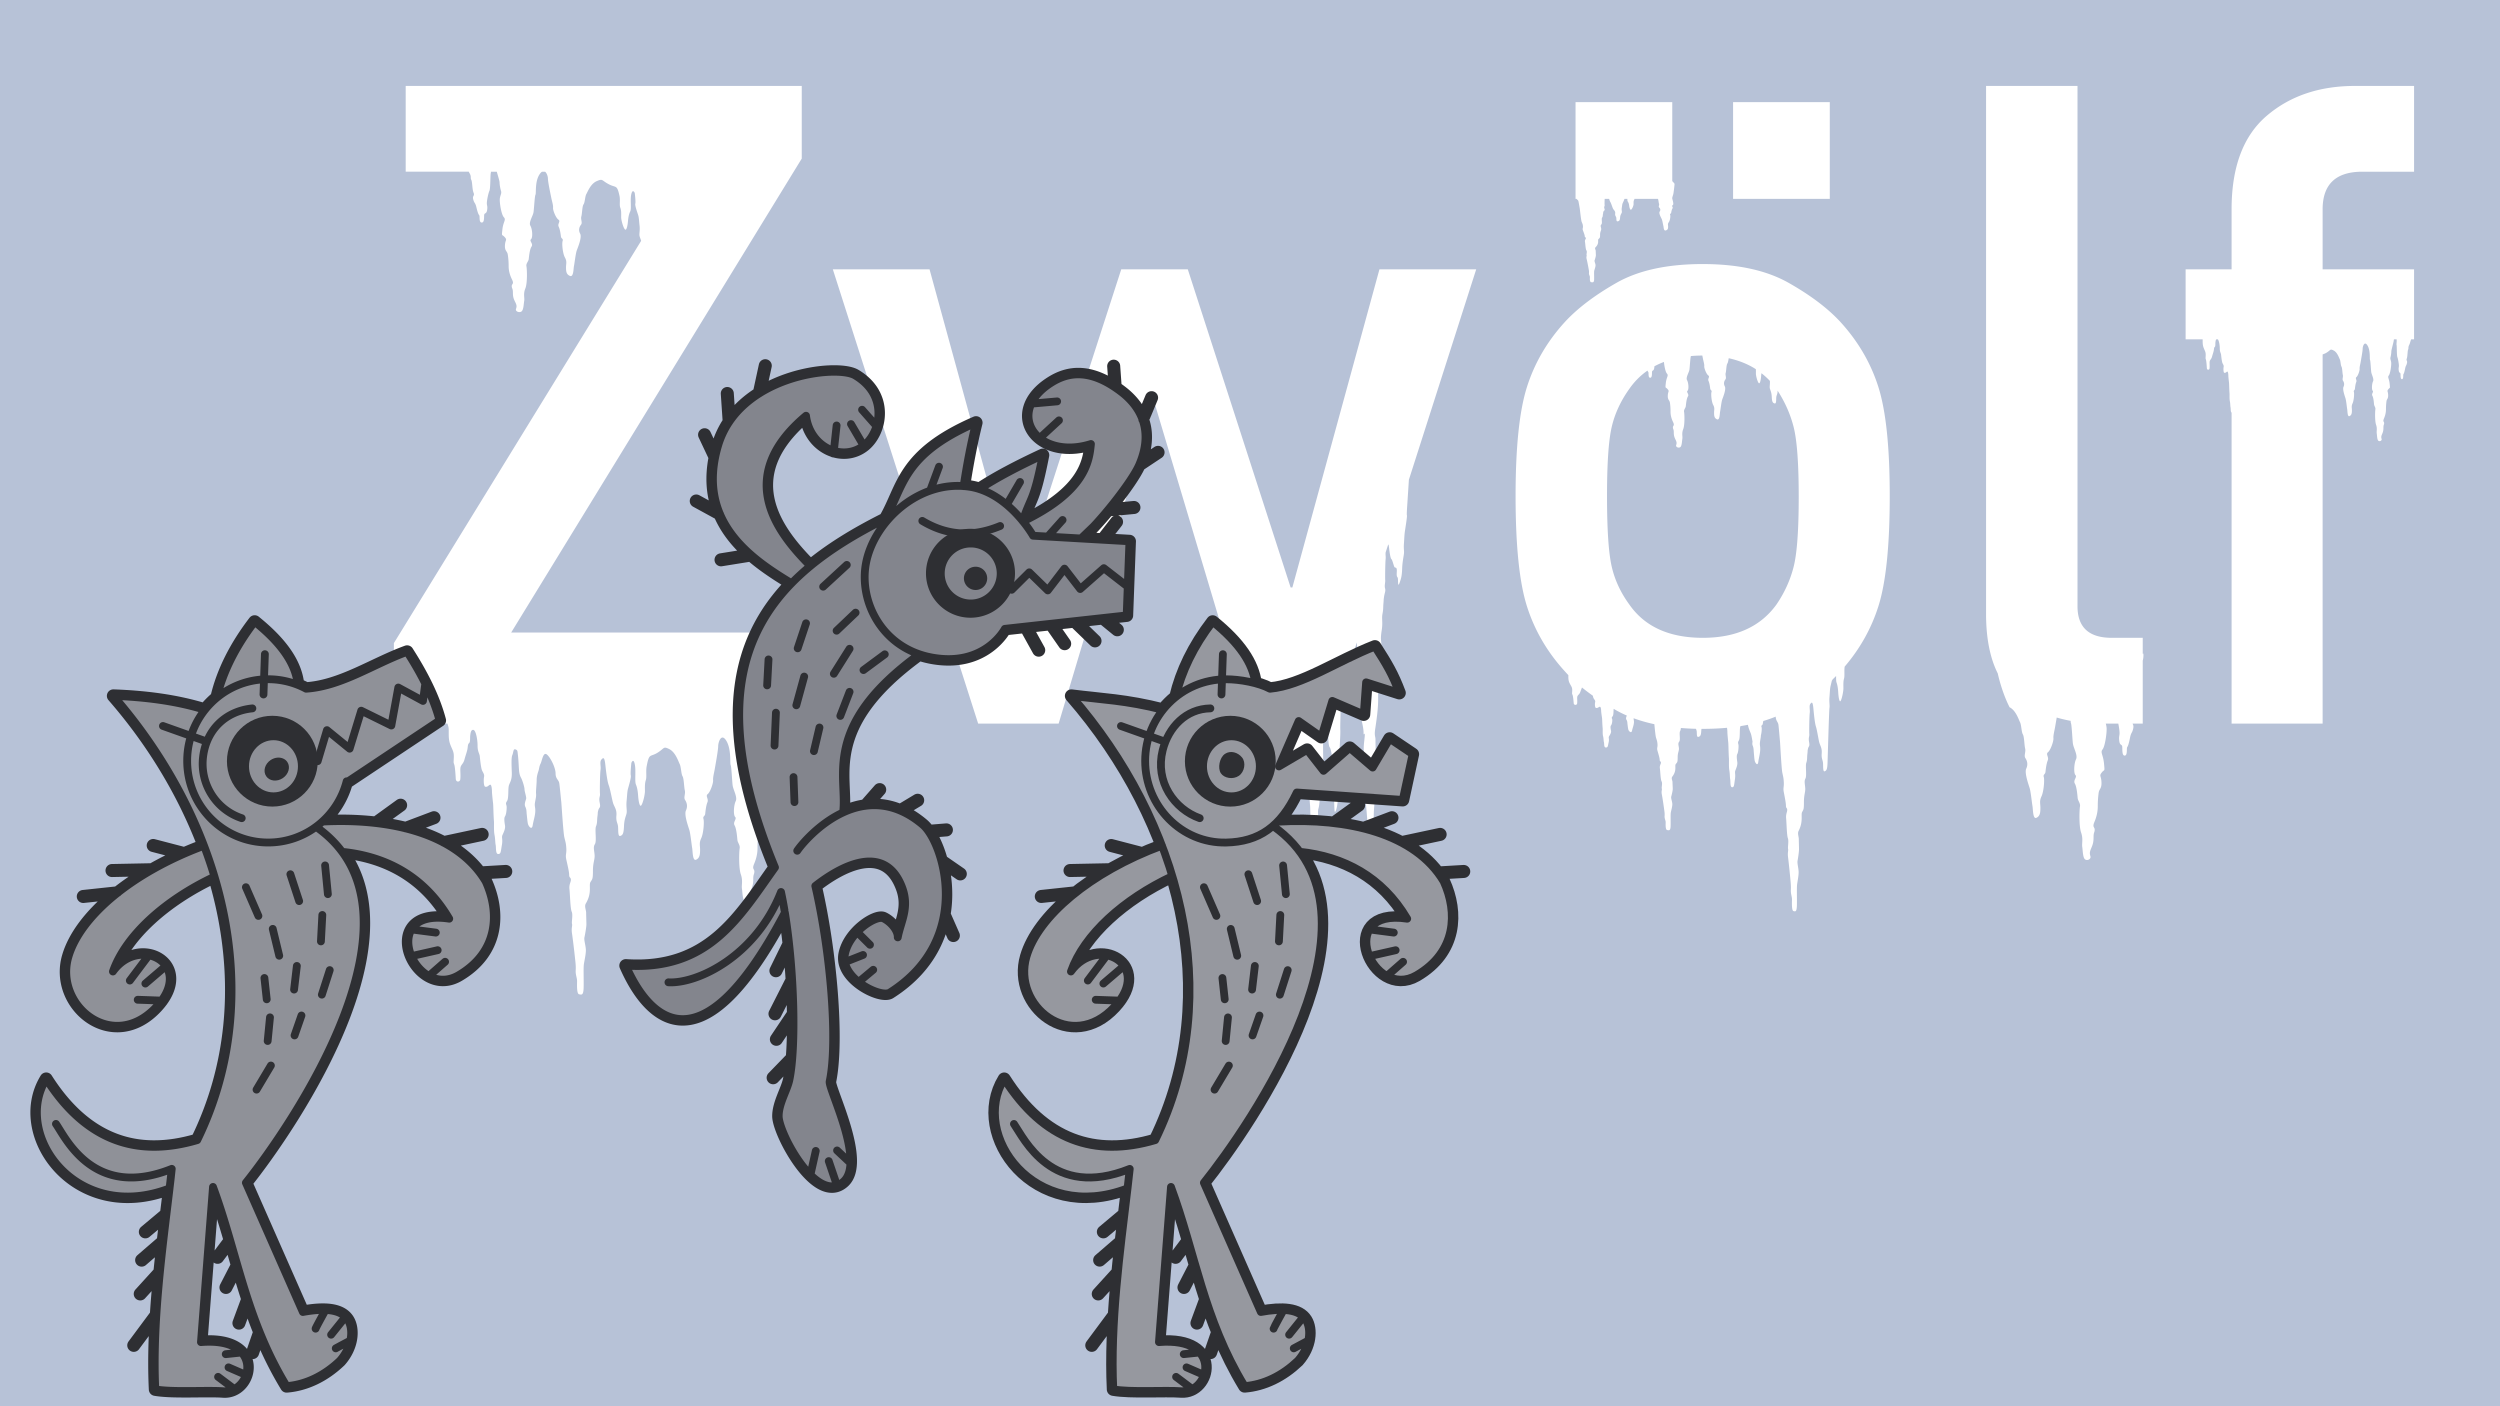
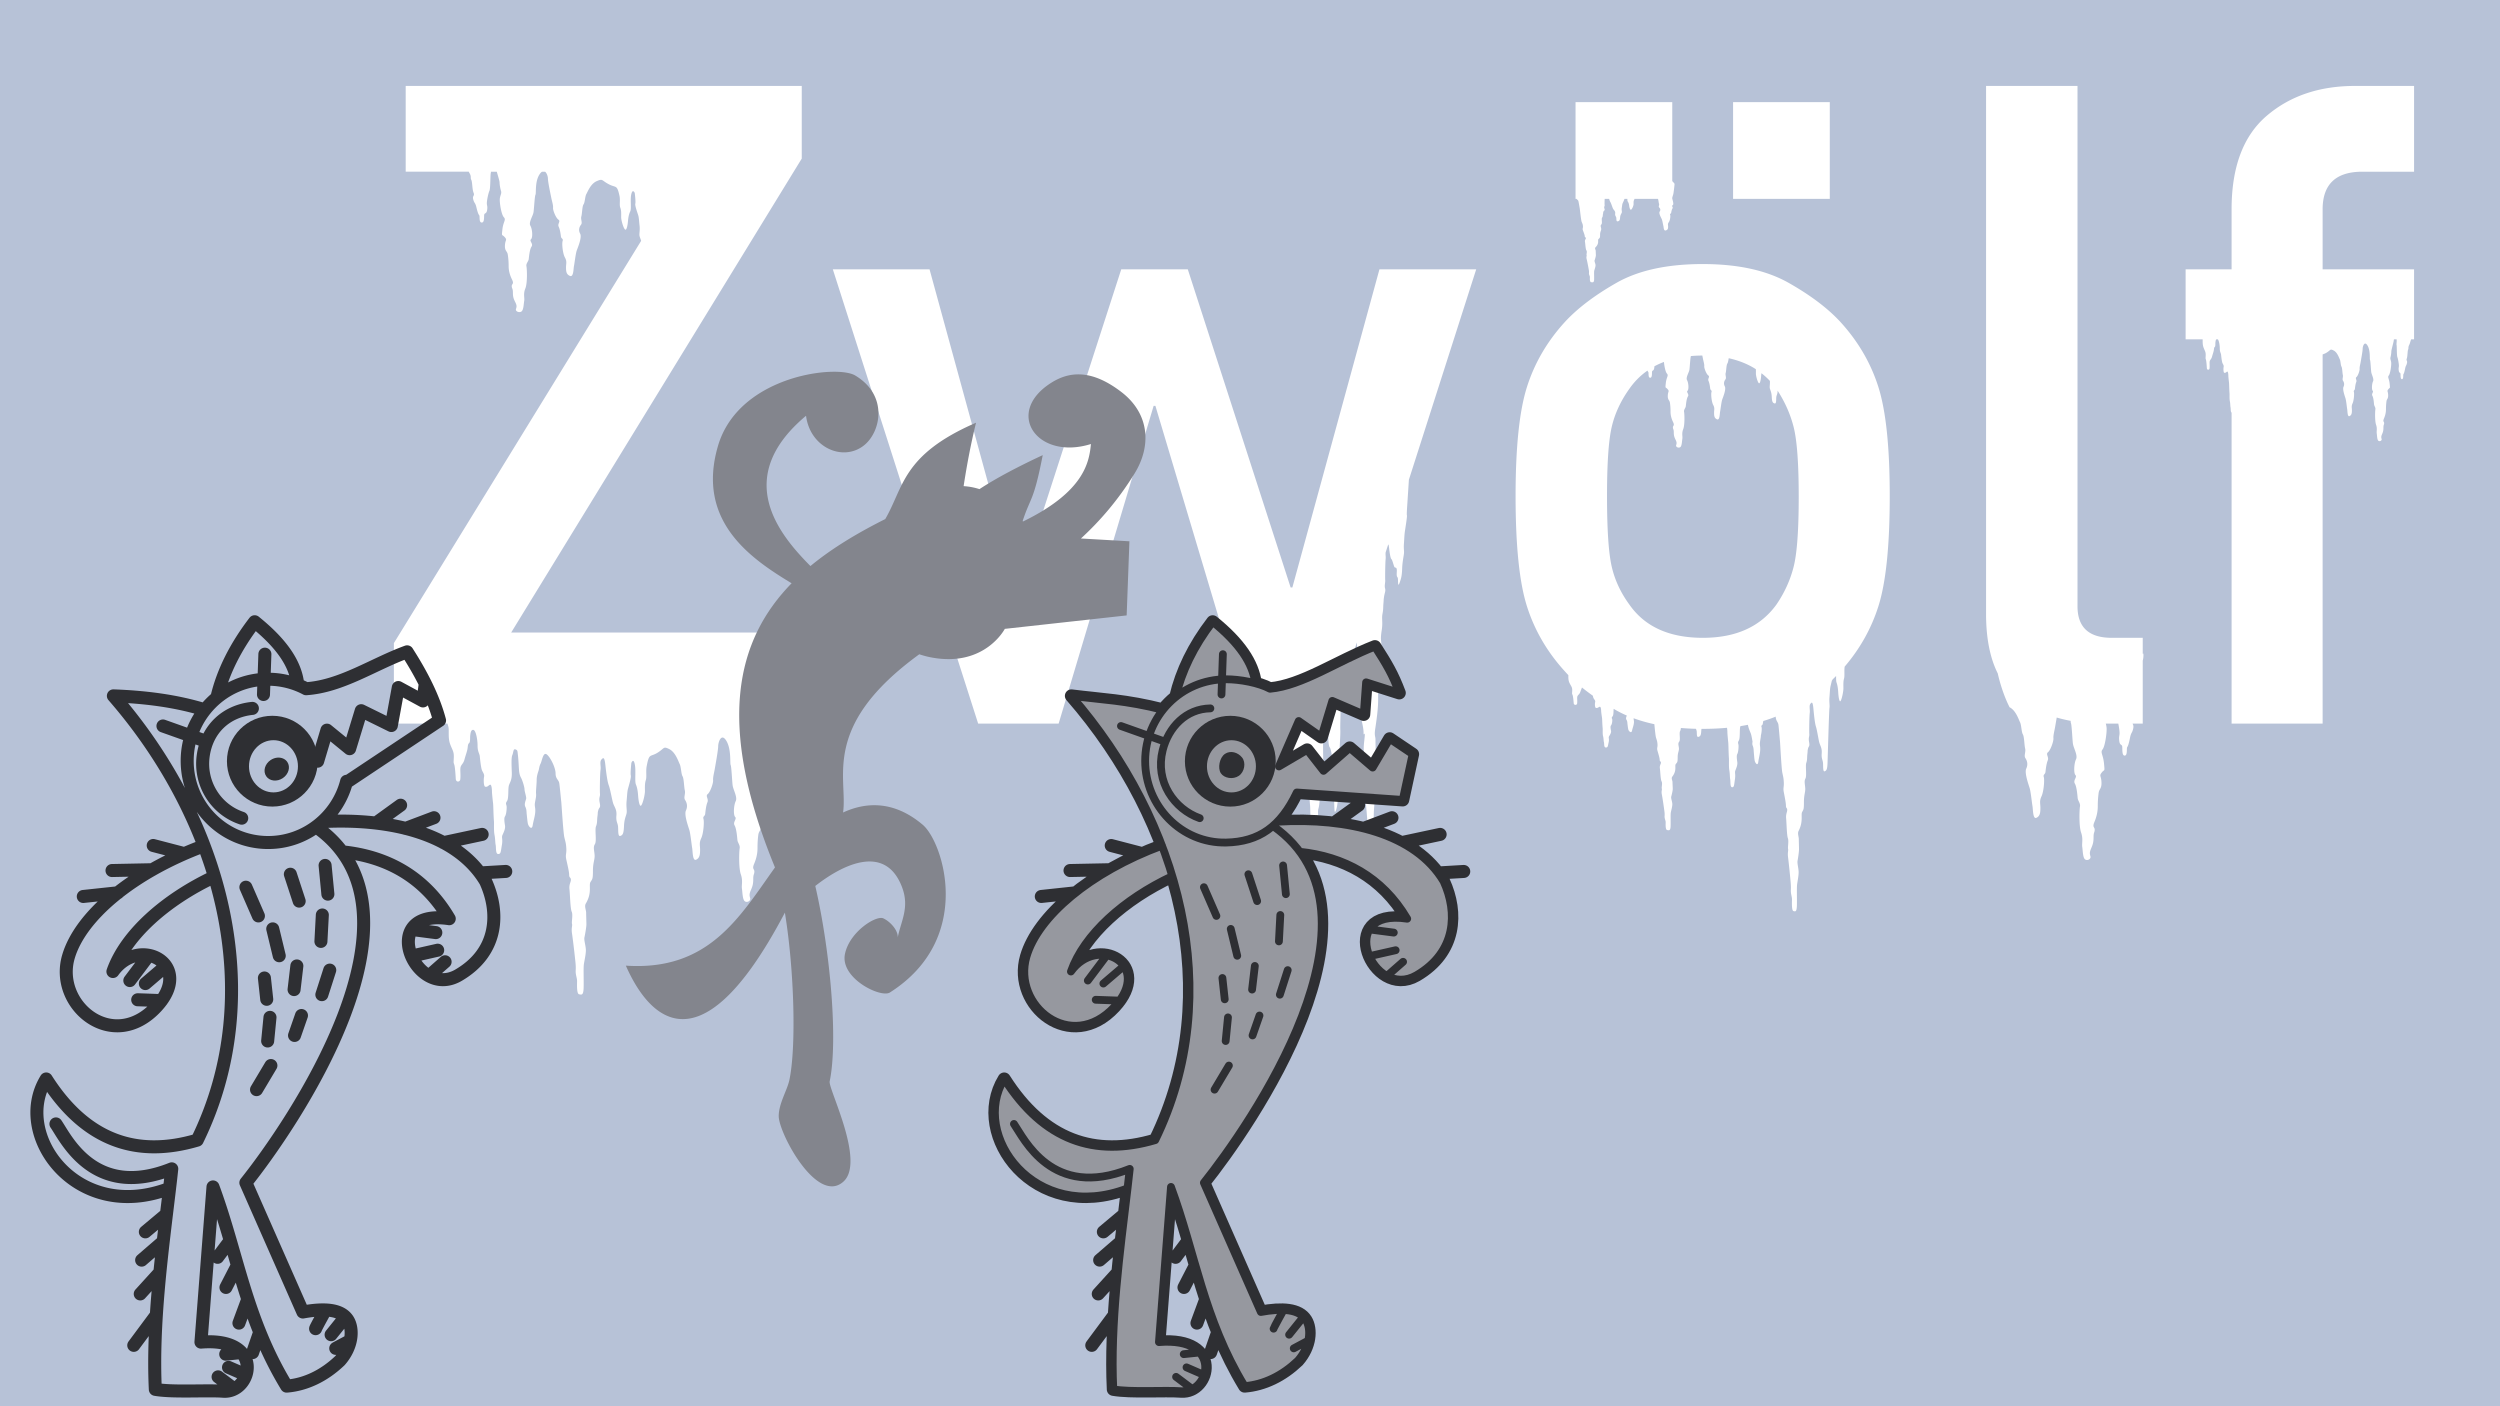
<svg xmlns="http://www.w3.org/2000/svg" width="1920" height="1080" viewBox="0 0 1920 1080">
  <path style="marker:none" d="M0 0h1920v1080H0z" color="#000" fill="#b7c2d7" overflow="visible" />
  <path style="marker:none" d="M311.57 66v65.866h48.426c.173.388.39.779.662 1.245 1.52 2.608.415 3.346 1.284 5.022.87 1.677.664 7.28 1.752 9.888 1.083 2.607-1.103 2.05-.233 5.216.87 3.168 1.544 2.232 2.413 5.956.87 3.729 1.53 5.405 2.18 6.15.65.746-.443 5.567 1.946 5.567 2.39 0 1.509-5.19 1.947-6.306.432-1.116 1.742-.404 2.18-3.387.432-2.978-.234-3.167-.234-5.216 0-2.05 1.116-7.597 1.986-9.46.863-1.863.619-12.507 1.05-13.624.096-.243.103-.605.078-1.051h4.516c.898 3.119 2.141 7.172 2.141 8.135 0 1.49.44 4.491 1.09 6.54.65 2.049-.425 2.968-.856 5.762-.432 2.795 1.084 12.47 3.036 14.52 1.952 2.05-.433 3.348-1.09 9.303-.65 5.961-.42 3.536 1.752 5.956 2.17 2.425.413 1.87.194 6.345-.219 4.47 1.749 4.29 2.18 7.085.432 2.79.662 5.6.662 8.954 0 3.353.87 6.702 2.608 10.238 1.733 3.54-.233 3.154-.233 5.021 0 1.862.895 1.662.895 4.827 0 3.166.405 4.672 1.713 7.28 1.301 2.607 1.312 3.549.662 5.41-.651 1.862 2.393 3.14 4.126 2.025 1.739-1.121 1.748-5.755 2.18-8.175.438-2.42-.877-5.217.856-9.498 1.74-4.287 1.295-15.079.857-17.128-.432-2.05 1.533-3.732 1.751-5.411.22-1.674.66-7.456 2.18-9.693 1.52-2.232-1.948-4.302-.428-5.606 1.52-1.304 1.053-7.786-.467-10.394-1.52-2.607 1.982-7.454 2.414-10.432.431-2.983.867-12.313 1.518-13.43.65-1.118-.64-10.256 3.27-15.844.633-.905 1.202-1.453 1.751-1.79h2.297c1.428 1.027 2.219 3.825 2.219 5.333 0 2.607 2.176 12.674 2.608 14.909.432 2.236 1.543 5.573 1.324 7.435-.213 1.862 2.168 7.844 4.126 9.148 1.952 1.304-.894 3.174.195 5.411 1.082 2.232 1.539 5.95 1.751 7.63.22 1.674 1.936 1.486 1.285 3.348-.657 1.861.019 9.486 1.752 12.651 1.739 3.166.856 4.647.856 7.63 0 2.978.215 5.419 3.037 6.54 2.821 1.116 2.643-5.58 3.075-7.63.438-2.05 1.271-9.492 2.14-11.912.87-2.425 4.13-10.09 2.609-12.885-1.52-2.79-.64-5.216.662-6.89 1.301-1.68-.417-4.074.233-6.306.651-2.238.63-7.852 1.713-9.343 1.089-1.492 1.092-6.118 2.18-7.98 1.082-1.863 3.24-7.839 8.02-9.888 4.779-2.048 3.498-.566 9.147 2.414 5.65 2.98 6.3.013 8.253 8.953.723 3.302-.247 6.872.623 9.11.87 2.231.661 5.041.661 7.279 0 2.232 1.535 7.817 2.842 9.303 1.301 1.492 2.156-3.355 2.375-6.15.213-2.796.67-5.398 1.751-7.63 1.089-2.237-.225-9.108.857-13.391 1.088-4.284 2.608-.74 2.608-.74s.866 6.871.428 8.175c-.431 1.304 1.53 6.71 2.18 8.759.65 2.05.652 4.485 1.09 8.213.432 3.724-.438 6.119 0 7.98.241 1.043.763 2.095 1.207 3.62l-189.89 308.93v61.818h41.147c.3.994.57 1.913.74 2.647.652 2.823-.453 8.262 1.285 13.04 1.737 4.778 3.058 5.655 2.841 10.433-.217 4.778-.223 3.473.429 5.645.651 2.172 1.09 10.86 1.09 10.86.325 2.713 3.247 2.257 3.464.195.455-4.323-.44-8.05.428-10.004.869-1.955 1.973-2.154 2.842-5.411.868-3.258 1.746-5.42 2.18-7.591.434-2.172.199-3.92 1.285-4.788 1.086-.869.678-4.358.895-5.878.218-1.52.42-4.538 2.375-4.321 1.954.217 3.27 7.367 3.27 12.145s1.495 5.864 1.712 8.253c.217 2.388.867 8.244 1.518 10.199.652 1.955 2.187 3.279 1.752 5.45-.434 2.17-.338 7.268.857 7.59 1.987.542 2.845-1.518 3.931-1.518 1.086 0 1.285 4.149 1.285 5.45 0 1.302.64 7.143.856 8.876.217 1.739.228 8.06.662 13.702.169 2.165-.224 7.174.428 10.433.652 3.253.461 5.834.896 7.785.434 1.958-.226 6.969 1.946 6.969 2.171 0 1.934-1.955 2.803-6.735s-.402-5.866.467-7.824c.868-1.952 2.38-4.788 1.946-7.397-.434-2.602-.869-5.621 0-6.929.87-1.301 1.285-4.578 1.285-6.968 0-2.384-1.287-2.578.233-4.749 1.52-2.17.65-9.582 1.519-12.184.869-2.609 2.397-4.104 2.18-9.966-.217-5.865-.441-11.32.428-13.274.868-1.955.637-4.972 2.374-4.321 1.738.652 1.512 1.057 1.947 4.749.434 3.692.676 10.445.895 12.184.213 1.733.649 3.463 1.518 4.983.87 1.52 2.608 6.942 2.608 8.681 0 1.733 1.498 5.861 1.285 7.163-.219 1.307-1.744 4.135-.662 6.306 1.089 2.17.871 4.145 1.09 5.878.22 1.74.458 5.205.896 7.163.431 1.952 3.008 5.194 3.659 1.284.65-3.91 1.772-6.921 1.985-10.393.219-3.479-.671-4.147-.233-6.968.431-2.822 1.069-4.759.856-6.93-.219-2.17.467-7.406.467-10.666 0-3.259 1.087-5.836 1.518-7.357.432-1.52.43-3.044 1.518-5.216 1.089-2.172 1.922-9.14 4.75-6.968 2.821 2.171 6.734 10.213 6.734 14.559 0 4.341 2.41 4.763 2.842 7.59.438 2.822 1.3 12.392 1.518 14.131.219 1.74 1.505 23.675 2.375 27.366.87 3.691 1.299 4.552 1.518 8.681.219 4.123-.87 4.576 0 8.486.87 3.904 2.18 9.328 2.18 11.718 0 2.39 1.323 1.746 1.323 3.698 0 1.958-1.528 3.447-1.09 7.357.432 3.904.625 14.777 1.713 17.167 1.082 2.39-.198 7.823.234 9.343.437 1.52-.651 3.054 0 7.396.65 4.342 1.748 13.661 2.18 17.79.437 4.123.874 6.954.661 10.433-.219 3.472 1.051 5.863 1.051 8.252 0 2.39-.433 9.761 1.519 10.2 1.958.431 3.284.869 3.503-4.555.213-5.43-.237-15.412.195-18.452.438-3.04 1.737-8.263 1.518-11.523-.213-3.259-1.528-7.157-1.09-9.109.432-1.952 1.518-7.833 1.518-10.004 0-2.17-.195-6.744-.195-8.914 0-2.171-1.534-4.98-.233-7.163 4.998-8.361 2.061-14.116 3.581-16.505 1.52-2.39 1.869-2.382 1.869-8.681 0-6.294 1.503-8.473 1.284-11.951-.212-3.472-1.286-6.058.234-8.447 1.52-2.39-.232-11.094.856-13.703 1.089-2.602.652-4.55 1.09-7.59.432-3.041.011-2.405.662-4.789.65-2.39 1.96-1.516 1.09-5.644-.87-4.13.414-4.54.195-6.93-.22-2.39-.004-15.884.428-18.49.438-2.606-.859-6.048.662-7.786 1.52-1.737 2.38-1.954 3.036 4.127.65 6.08 1.526 12.782 2.608 15.61 1.089 2.821 2.4 10.428 3.27 13.469.87 3.04 3.046 4.99 2.608 9.77-.431 4.78 1.066 5.64 1.285 8.681.213 3.04-.2 7.619 1.752 6.968 1.958-.656 2.583-2.166 2.802-7.59.213-5.43 1.554-7.633 1.986-9.81.438-2.171-.432-4.962 0-9.304.438-4.348.439-7.186 1.09-9.576.65-2.39 2.572-8.679 2.14-10.2-.437-1.52.429-9.537.429-9.537s1.52-4.138 2.608.857c1.082 4.995-.193 13.04.895 15.649 1.083 2.602 1.5 5.616 1.713 8.875.22 3.26 1.112 8.902 2.414 7.163 1.307-1.733 2.803-8.258 2.803-10.86 0-2.61-.208-5.846.661-8.448.87-2.609-.062-6.816.662-10.666 1.952-10.425 2.604-6.92 8.253-10.394 5.649-3.475 4.33-5.23 9.109-2.842 4.78 2.39 6.936 9.35 8.019 11.523 1.088 2.171 1.091 7.603 2.18 9.343 1.082 1.739 1.1 8.252 1.752 10.86.65 2.603-1.107 5.4.194 7.358 1.301 1.952 2.182 4.804.662 8.058-1.52 3.259 1.739 12.16 2.608 14.987.87 2.821 1.742 11.507 2.18 13.897.432 2.39.215 10.216 3.036 8.914 2.822-1.307 3.037-4.157 3.037-7.63 0-3.478-.844-5.223.895-8.914 1.733-3.69 2.37-12.583 1.713-14.753-.65-2.171 1.105-1.941 1.323-3.893.213-1.958.63-6.312 1.713-8.915 1.089-2.608-1.718-4.786.234-6.306 1.958-1.52 4.339-8.456 4.126-10.627-.219-2.171.853-6.074 1.285-8.681.432-2.606 2.608-14.36 2.608-17.4 0-3.041 2.396-10.642 6.306-4.127s2.62 17.188 3.27 18.49c.65 1.304 1.087 12.132 1.518 15.61.432 3.473 3.895 9.145 2.375 12.185-1.52 3.04-1.948 10.625-.428 12.145 1.52 1.52-1.949 3.899-.428 6.501 1.52 2.609 1.96 9.376 2.18 11.328.218 1.958 2.144 3.878 1.712 6.268-.438 2.39-.844 15.01.896 20.008 1.733 4.993.418 8.234.856 11.056.432 2.821.44 8.269 2.18 9.576 1.733 1.301 4.777-.243 4.126-2.413-.65-2.171-.678-3.266.623-6.307 1.308-3.04 1.752-4.756 1.752-8.447 0-3.691.856-3.474.856-5.645 0-2.176-1.927-1.749-.194-5.878 1.739-4.122 2.608-8.04 2.608-11.95s.19-7.14.623-10.394c.431-3.26 2.398-3.041 2.18-8.253-.22-5.217-1.938-4.568.233-7.396 2.171-2.821 2.364-.018 1.713-6.968-.657-6.944-3.003-8.471-1.051-10.86 1.952-2.39 3.468-13.674 3.036-16.934-.431-3.258-1.546-4.346-.895-6.735.65-2.389 1.09-5.853 1.09-7.59 0-1.738 3.036-12.361 3.036-13.664 0-1.303 1.969-8.253 3.27-4.127 1.308 4.127-.01 8.235.428 9.538.432 1.303.227 13.671 1.09 15.843.87 2.172 1.947 8.705 1.947 11.095 0 2.39-.627 2.6-.195 6.072.438 3.478 1.71 2.592 2.141 3.893.438 1.301-.404 7.396 1.985 7.396 2.39 0 1.296-5.631 1.947-6.5.65-.87 1.31-2.816 2.18-7.163.87-4.342 1.505-3.274 2.374-6.968.87-3.692-1.316-3.033-.233-6.073 1.088-3.04.882-9.568 1.752-11.523.87-1.954-.236-2.798 1.284-5.839 1.52-3.04 1.1-4.153 3.27-9.148 1.628-3.746.828-10.9.779-15.532-.017-1.544.039-2.821.311-3.581 1.082-3.04.662-6.073.662-6.073h-.973v-48.231H392.578l223.173-364.013V66H311.57zm1213.725 0v405.354c0 18.626 2.988 33.905 8.992 45.856.005.01-.005.029 0 .04 1.666 7.377 4.683 17.31 9.07 25.925 4.78 2.39 6.937 9.312 8.02 11.484 1.088 2.171 1.09 7.603 2.18 9.342 1.082 1.74 1.1 8.252 1.751 10.861.65 2.603-1.107 5.438.195 7.396 1.301 1.952 2.182 4.766.662 8.02-1.52 3.259 1.738 12.159 2.608 14.987.87 2.821 1.742 11.507 2.18 13.897.431 2.39.215 10.215 3.036 8.914 2.821-1.307 3.036-4.119 3.036-7.59 0-3.479-.882-5.224.857-8.915 1.733-3.691 2.408-12.583 1.752-14.754-.651-2.17 1.065-1.98 1.284-3.931.213-1.958.67-6.273 1.752-8.876 1.088-2.609-1.757-4.786.194-6.306 1.959-1.52 4.379-8.496 4.166-10.666-.22-2.171.853-6.074 1.284-8.681.185-1.112.731-4.23 1.246-7.28a108.923 108.923 0 0010.705 2.53c.032.813.073 1.47.195 1.713.65 1.304 1.086 12.171 1.518 15.65.432 3.471 3.934 9.104 2.413 12.145-1.52 3.04-1.948 10.664-.428 12.184 1.52 1.52-1.987 3.898-.467 6.501 1.52 2.609 1.961 9.337 2.18 11.289.219 1.958 2.184 3.917 1.752 6.306-.438 2.39-.883 14.972.856 19.97 1.733 4.993.458 8.273.896 11.095.431 2.821.401 8.23 2.14 9.537 1.734 1.301 4.778-.204 4.127-2.375-.65-2.17-.64-3.266.662-6.306 1.307-3.04 1.751-4.795 1.751-8.486 0-3.691.857-3.474.857-5.645 0-2.177-1.967-1.71-.234-5.839 1.74-4.123 2.608-8.04 2.608-11.95s.23-7.18.662-10.433c.432-3.26 2.4-3.042 2.18-8.253-.219-5.217-1.976-4.569.195-7.396 2.17-2.822 2.402.021 1.752-6.93-.657-6.944-3.042-8.47-1.09-10.86 1.952-2.39 3.468-13.674 3.036-16.934a20.248 20.248 0 00-.584-2.88h9.615c.533 2.652.973 5.704.973 7.201 0 2.39-.665 2.64-.233 6.112.438 3.478 1.748 2.591 2.18 3.893.438 1.301-.444 7.396 1.946 7.396s1.335-5.67 1.985-6.54c.651-.87 1.272-2.815 2.141-7.163.87-4.341 1.544-3.235 2.414-6.929.574-2.438-.163-3.006-.428-3.97h7.785v-48.348c.822-2.818.467-5.45.467-5.45-.15.064-.314.133-.467.194v-12.262h-23.862c-17.479 0-26.238-8.08-26.238-24.213V66h-70.225zm283.354 0c-27.338 0-49.963 7.657-67.89 23.006-17.926 15.35-26.899 39.292-26.899 71.783v46.051h-35.307v53.76h13.08c.03 1.746-.112 4.1.661 6.228 1.032 2.836 1.803 3.353 1.674 6.19-.129 2.836-.153 2.058.234 3.347.387 1.29.662 6.462.662 6.462.193 1.61 1.934 1.34 2.063.117.27-2.567-.244-4.757.272-5.917.516-1.16 1.158-1.297 1.674-3.231s1.027-3.226 1.285-4.516.134-2.326.778-2.842c.645-.515.378-2.562.506-3.464.097-.677.17-1.88.701-2.375h1.13c.925.94 1.517 4.525 1.517 7.007 0 2.837.883 3.487 1.012 4.905.13 1.418.548 4.873.935 6.034.387 1.161 1.27 1.942 1.012 3.23-.258 1.29-.203 4.325.506 4.517 1.18.32 1.69-.896 2.335-.896s.779 2.459.779 3.231c0 .773.377 4.226.506 5.255.129 1.033.132 4.786.39 8.136.1 1.286-.115 4.255.272 6.19.387 1.931.248 3.473.506 4.632.232 1.045-.058 3.554.817 4.049v238.82h69.914V272.24c.648-.382 1.534-.477 3.037-1.402 3.354-2.063 2.573-3.092 5.41-1.674 2.839 1.419 4.107 5.523 4.75 6.813.646 1.289.638 4.534 1.285 5.566.642 1.033.664 4.875 1.05 6.423.387 1.546-.655 3.237.117 4.4.773 1.158 1.292 2.817.39 4.748-.903 1.936 1.04 7.236 1.557 8.915.516 1.675 1.024 6.834 1.284 8.252.257 1.42.116 6.067 1.791 5.295 1.675-.777 1.83-2.454 1.83-4.516 0-2.065-.527-3.103.506-5.294 1.029-2.192 1.402-7.47 1.012-8.759-.387-1.289.648-1.177.778-2.335.127-1.163.409-3.75 1.051-5.295.647-1.549-1.042-2.834.117-3.737 1.163-.902 2.579-5.017 2.453-6.306-.13-1.289.522-3.63.778-5.177.257-1.548 1.557-8.511 1.557-10.316 0-1.805 1.416-6.32 3.737-2.453 2.322 3.869 1.521 10.204 1.908 10.978.386.774.678 7.239.934 9.304.256 2.061 2.304 5.396 1.401 7.201-.902 1.805-1.175 6.338-.272 7.24.903.903-1.136 2.31-.234 3.855.903 1.549 1.155 5.536 1.285 6.695.13 1.163 1.268 2.318 1.012 3.737-.26 1.42-.487 8.905.545 11.873 1.03 2.964.246 4.904.506 6.579.257 1.675.252 4.907 1.285 5.683 1.029.773 2.839-.151 2.452-1.44-.386-1.289-.383-1.932.39-3.737.776-1.805 1.012-2.83 1.012-5.022 0-2.191.545-2.059.545-3.347 0-1.293-1.185-1.052-.156-3.504 1.032-2.448 1.557-4.763 1.557-7.085 0-2.321.133-4.258.39-6.19.256-1.934 1.414-1.81 1.284-4.904-.13-3.098-1.133-2.681.156-4.36 1.289-1.675 1.398 0 1.012-4.126-.39-4.123-1.821-5.043-.662-6.462 1.159-1.42 2.086-8.108 1.83-10.044-.257-1.934-.893-2.591-.507-4.01.387-1.418.623-3.483.623-4.515 0-1.031 1.83-7.362 1.83-8.136 0-.193.074-.593.195-1.05h2.024c.225 1.933-.25 3.655-.04 4.281.257.774.111 8.131.624 9.42.516 1.29 1.168 5.16 1.168 6.58 0 1.418-.374 1.558-.117 3.62.26 2.065 1.028 1.524 1.284 2.297.26.772-.25 4.398 1.168 4.398 1.42 0 .782-3.337 1.168-3.853.386-.517.768-1.701 1.285-4.282.516-2.578.885-1.934 1.401-4.127.516-2.192-.76-1.776-.117-3.581.647-1.805.496-5.69 1.012-6.851.517-1.16-.124-1.66.779-3.465.78-1.562.76-2.36 1.557-4.438H1854V206.84h-70.226V160.79c0-19.27 10.167-28.923 30.559-28.923H1854V66h-45.35zM1210.02 78.418v74.313h.779c.475.65 1.212.973 1.4 1.713.283 1.085.872 4.742 1.013 5.41.141.67.958 9.13 1.518 10.55s.832 1.721.973 3.309c.141 1.585-.56 1.766 0 3.27.56 1.5 1.402 3.596 1.402 4.515 0 .92.856.651.856 1.402 0 .753-.983 1.338-.7 2.841.278 1.502.427 5.7 1.128 6.618.698.919-.16 2.997.117 3.581.282.585-.419 1.173 0 2.842.42 1.67 1.123 5.264 1.402 6.851.282 1.586.565 2.673.428 4.01-.141 1.335.7 2.234.7 3.153 0 .92-.284 3.763.974 3.932 1.261.166 2.116.334 2.257-1.752.138-2.088-.16-5.916.117-7.085.282-1.169 1.114-3.184.973-4.438-.137-1.253-.982-2.752-.7-3.503.278-.75.973-3.02.973-3.854 0-.835-.117-2.59-.117-3.425s-.994-1.886-.156-2.725c3.22-3.215 1.357-5.466 2.336-6.385.98-.918 1.168-.886 1.168-3.308 0-2.42.997-3.256.856-4.594-.137-1.335-.862-2.35.117-3.27.98-.919-.117-4.252.584-5.255.701-1 .419-1.75.7-2.92.279-1.169-.03-.913.39-1.83.42-.918 1.26-.591.7-2.18-.56-1.587.297-1.766.156-2.685-.09-.595-.066-2.912.04-4.788h3.425c.262.963.536 1.797.856 2.297.702 1.084 1.542 4.008 2.102 5.177.56 1.169 1.956 1.9 1.674 3.737-.278 1.838.716 2.179.857 3.348.137 1.169-.129 2.936 1.129 2.686 1.261-.253 1.65-.834 1.79-2.92.137-2.088 1.007-2.939 1.285-3.776.282-.835-.278-1.912 0-3.581.282-1.672.282-2.74.7-3.66.328-.717 1.143-2.348 1.363-3.308h2.258c-.015.86-.008 1.623.272 2.024.698 1 .992 2.172 1.13 3.426.14 1.253.718 3.432 1.556 2.764.843-.667 1.791-3.165 1.791-4.166 0-1.003-.132-2.269.428-3.27.129-.23.201-.493.234-.778h18.062c.424.954.483 2.907.818 3.776.387 1-.657 2.089.117 2.841.774.751 1.293 1.864.389 3.115-.904 1.253 1.04 4.674 1.557 5.761.517 1.085 1.024 4.414 1.285 5.333.256.919.15 3.926 1.83 3.426 1.677-.503 1.79-1.585 1.79-2.92 0-1.337-.49-2.006.545-3.426 1.03-1.419 1.403-4.848 1.012-5.683-.387-.835.648-.729.779-1.48.126-.752.407-2.424 1.05-3.425.648-1.003-1.044-1.868.117-2.452 1.165-.585-.184-4.265-.311-5.1-.13-.835.522-2.345.778-3.348.257-1.002.974-6.85.974-8.019-.498-.707-1.096-1.37-1.752-2.024V78.418h-74.274zm120.987 0v74.313h74.274V78.418h-74.274zm-23.2 124.374c-27.339 0-49.455 4.807-66.372 14.442-16.919 9.636-30.188 19.754-39.823 30.286-13.445 14.79-23.098 31.336-28.924 49.71-5.826 18.375-8.72 46.274-8.72 83.695 0 38.093 2.894 66.332 8.72 84.706 5.826 18.375 15.479 34.96 28.924 49.75.93 1.038 1.882 2.088 2.88 3.114.017 1.7-.123 3.87.818 5.878 1.317 2.811 2.305 3.34 2.14 6.15-.164 2.812-.182 2.032.312 3.31.494 1.277.857 6.384.857 6.384.247 1.595 2.443 1.368 2.608.155.345-2.544-.309-4.728.35-5.878.658-1.15 1.482-1.275 2.141-3.192.462-1.345.897-2.372 1.246-3.309a153.033 153.033 0 008.33 6.307c.149.706.308 1.34.467 1.712.495 1.151 1.654 1.915 1.324 3.192-.33 1.278-.283 4.287.623 4.477 1.507.319 2.174-.895 2.997-.895s.973 2.426.973 3.192.498 4.235.662 5.255c.165 1.023.177 4.738.506 8.058.128 1.274-.183 4.194.312 6.112.493 1.914.332 3.445.661 4.593.33 1.152-.167 4.088 1.48 4.088 1.646 0 1.482-1.12 2.14-3.932.66-2.813-.347-3.48.312-4.633.659-1.148 1.848-2.785 1.518-4.32-.329-1.532-.659-3.319 0-4.088.66-.766.974-2.681.974-4.087 0-1.403-.997-1.526.155-2.803.904-1.002.71-3.9.896-5.84.72.412 1.406.838 2.14 1.246a89.787 89.787 0 007.98 3.932c-.345.86-.99 2.134-.31 3.192.825 1.278.65 2.445.817 3.465.166 1.023.33 3.052.662 4.204.327 1.149 2.309 3.08 2.802.779.494-2.301 1.318-4.108 1.48-6.151.141-1.748-.304-2.272-.234-3.426 4.973 1.826 10.266 3.345 15.921 4.555.388 4.222.873 9.036 1.285 10.394.66 2.171.963 2.67 1.129 5.099.166 2.426-.66 2.682 0 4.983.66 2.297 1.674 5.484 1.674 6.89 0 1.406.973 1.031.973 2.18 0 1.152-1.15 2.06-.817 4.36.327 2.297.498 8.676 1.323 10.082.82 1.406-.172 4.594.156 5.489.332.894-.493 1.805 0 4.36.493 2.555 1.307 8.042 1.635 10.471.332 2.426.667 4.104.506 6.15-.166 2.044.817 3.422.817 4.828 0 1.406-.312 5.776 1.168 6.034 1.485.254 2.442.505 2.608-2.686.162-3.196-.132-9.072.195-10.861.332-1.79 1.295-4.856 1.129-6.774-.162-1.917-1.15-4.223-.818-5.372.328-1.148 1.168-4.6 1.168-5.878 0-1.277-.194-3.977-.194-5.255 0-1.277-1.143-2.92-.156-4.204 3.79-4.92 1.572-8.326 2.725-9.732 1.152-1.406 1.401-1.393 1.401-5.1 0-3.703 1.14-4.96.973-7.006-.161-2.044-.958-3.616.195-5.022 1.153-1.406-.163-6.484.662-8.02.479-.888.567-1.658.623-2.49 3.743.301 7.586.53 11.561.622.262.668.543 1.242.623 2.102.161 1.79-.156 4.47 1.323 4.088 1.485-.387 1.976-1.285 2.142-4.477.032-.638.108-1.173.194-1.674.353.002.696 0 1.051 0 6.454 0 12.644-.275 18.53-.817.237 1.165.311 2.8.311 3.503 0 1.149.497 6.334.662 7.864.165 1.535.177 7.086.506 12.067.128 1.911-.183 6.31.311 9.187.494 2.872.333 5.206.662 6.93.33 1.728-.167 6.11 1.48 6.11 1.646 0 1.482-1.697 2.14-5.916.66-4.22-.308-5.2.35-6.93.66-1.722 1.81-4.198 1.48-6.5-.33-2.298-.659-4.997 0-6.15.659-1.15.973-4.003.973-6.112 0-2.105-.958-2.327.195-4.244 1.153-1.916.47-8.407 1.129-10.705.04-.139.113-.256.156-.389 1.947-.306 3.844-.64 5.722-1.012.317 2.334 1.703 5.376 2.18 6.579.486 1.225 1.009 4.315 1.362 6.423-.19.976-.278 2.035.117 2.958.825 1.917.69 3.648.856 5.178.166 1.535.33 4.578.662 6.306.328 1.723 2.27 4.62 2.764 1.168.493-3.452 1.318-6.122 1.48-9.187.165-3.07-.488-3.66-.156-6.15.272-2.07.67-3.616.7-5.178.646-2.433.835-5.558.467-6.501-.493-1.277.808-1.148.974-2.297.073-.527.213-1.337.389-2.219 3.306-.994 6.489-2.107 9.537-3.347.128 3.442 1.787 3.905 2.102 6.306.332 2.49 1.002 10.922 1.168 12.457.166 1.535 1.132 20.916 1.79 24.174.66 3.258 1.003 4.024 1.169 7.669.166 3.639-.66 4.022 0 7.474.659 3.446 1.635 8.245 1.635 10.354 0 2.11.973 1.508.973 3.231 0 1.729-1.15 3.089-.818 6.54.328 3.446.499 13.034 1.324 15.143.82 2.11-.172 6.91.156 8.253.332 1.342-.494 2.668 0 6.5.493 3.833 1.346 12.083 1.673 15.727.332 3.64.629 6.117.468 9.187-.166 3.065.856 5.17.856 7.28 0 2.11-.351 8.645 1.129 9.031 1.484.381 2.481.74 2.647-4.048.161-4.794-.172-13.588.156-16.272.332-2.684 1.333-7.283 1.168-10.16-.162-2.877-1.15-6.335-.818-8.058.327-1.723 1.129-6.92 1.129-8.837 0-1.916-.156-5.908-.156-7.824 0-1.917-1.142-4.419-.155-6.346 3.79-7.38 1.572-12.449 2.724-14.558 1.153-2.11 1.363-2.108 1.363-7.67 0-5.555 1.178-7.478 1.012-10.549-.161-3.065-.997-5.364.156-7.474 1.152-2.11-.164-9.765.662-12.067.825-2.298.485-4.051.817-6.735.327-2.684.013-2.1.506-4.204.493-2.11 1.477-1.338.818-4.983-.66-3.644.321-4.04.155-6.15-.166-2.11.023-13.971.35-16.272.333-2.3-.685-5.395.468-6.93 1.152-1.533 1.837-1.708 2.335 3.66.494 5.367 1.126 11.323 1.947 13.82.825 2.49 1.832 9.188 2.491 11.872.66 2.684 2.278 4.423 1.947 8.642-.328 4.22.846 4.985 1.012 7.669.161 2.684-.157 6.686 1.323 6.112 1.485-.58 1.975-1.908 2.141-6.696.162-4.793 1.152-40.081 1.48-42.003.331-1.916-.328-4.381 0-8.214.331-3.837.324-6.337.817-8.447.06-.257.188-.822.272-1.168.1-.23.137-.458.156-.661.179-.731.353-1.37.545-2.22.062-.11.077-.227.156-.35.195-.302.34-.525.467-.778.924-.872 1.813-1.766 2.686-2.647-.024 2.099-.035 3.978.311 4.943.821 2.298 1.163 4.987 1.324 7.864.166 2.877.843 7.88 1.83 6.345.99-1.53 2.14-7.318 2.14-9.615 0-2.303-.192-5.177.468-7.474.652-2.277-.01-5.898.506-9.265 11.876-13.91 20.506-29.356 25.887-46.324 5.825-18.374 8.72-46.613 8.72-84.706 0-37.421-2.895-65.32-8.72-83.695-5.827-18.374-15.48-34.92-28.924-49.71-9.635-10.532-22.949-20.65-39.978-30.286-17.03-9.635-39.015-14.442-65.905-14.442zm-668.194 4.048L751.22 555.71h61.817l72.95-243.999h1.363L960.26 555.71h17.323c1.013 12.795 1.981 24.783 2.18 25.77.458 2.271 1.839 6.02 2.297 8.291.458 2.272-.326 8.698.895 11.99 1.221 3.291 2.138 3.026 1.985 8.02-.152 4.993-.146 3.677.312 5.293.458 1.617.778 9.966.778 9.966.23 2.443 2.3-.541 2.453-2.803.32-4.744-.338-7.71.272-10.433.61-2.721 1.375-3.87 1.986-7.902.61-4.032 1.252-6.975 1.557-9.537.305-2.562.132-4.137.895-5.956.763-1.819.47-4.939.623-6.657.153-1.718.3-4.94 1.674-6.423 1.373-1.483 2.296 4.578 2.296 9.382 0 4.805 1.055 4.56 1.207 6.773.153 2.213.633 7.555 1.09 8.954.458 1.398 1.513 1.37 1.207 3.931-.305 2.561-.217 7.606.623 6.89 1.397-1.186 1.961-3.998 2.725-4.943.763-.946.934 3.051.934 4.36 0 1.308.431 6.62.584 8.174.152 1.56.162 7.9.467 13.197.118 2.03-.147 7.411.311 10.121.458 2.704.318 5.5.623 7.085.306 1.59-.164 7.186 1.363 5.294 1.526-1.891 1.375-3.664 1.985-9.226.61-5.563-.3-5.527.312-8.253.61-2.719 1.667-6.864 1.362-9.109-.305-2.239-.61-4.935 0-7.007.61-2.065.934-5.732.934-8.135 0-2.397-.912-1.476.156-4.983 1.068-3.507.44-10.173 1.051-13.547.61-3.38 1.671-6.246 1.518-11.95-.152-5.71-.3-18.193.312-23.708.11-1.004.199-1.965.272-2.92h3.036c.155 5.35.245 11.273.35 13.041.15 2.579.48 4.638 1.09 5.295.612.656 1.83 6.214 1.83 9.303 0 3.08 1.045 8.16.896 9.654-.154 1.506-1.228 5.69-.467 6.93.765 1.235.624 3.156.778 4.476.154 1.327.315 16.505.623 18.49.303 1.997 2.112-1.073 2.57-10.237.456-9.164 1.251-18.292 1.4-25.186.154-6.926-.463-5.135-.155-11.64.303-6.484.733-12.167.584-15.298-.154-3.11.311-14.57.311-20.36 0-2.772.173-6.139.39-9.342l11.99-37.41c.323 3.699.762 11.122.895 12.574.153 1.68 1.062 26.464 1.673 29.04.612 2.577.937 2.632 1.09 7.357.154 4.718-.61 7.928 0 10.783.612 2.848 1.519 6.571 1.519 9.616 0 3.044.934-.97.934 1.518 0 2.494-1.086 8.156-.779 12.067.304 3.918.442 17.212 1.207 17.596.76.398-.148 10.524.156 11.405.307.867-.458 5.441 0 9.382.457 3.94 1.215 13.196 1.518 17.4.308 4.183.617 6.727.467 11.679-.154 4.959.779 4.819.779 7.863 0 3.045-.321 13.48 1.05 9.265 1.377-4.237 2.3-6.84 2.453-14.286.15-7.439-.148-19.129.156-24.058.308-4.944 1.205-14.756 1.05-18.374-.149-3.632-1.046-5.435-.739-8.992.304-3.542 1.051-13.662 1.051-16.427 0-2.766-.155-8.056-.155-10.822s-1.07-2.64-.156-8.603c3.513-22.873 1.462-23.018 2.53-29.78 1.069-6.761 1.285-7.545 1.285-15.57 0-8.019 1.088-14.518.934-18.414-.15-3.903-.913-4.566.156-11.328 1.068-6.761-.142-8.91.623-12.846.765-3.93.432-4.846.74-8.097.303-3.24.01-2.018.466-5.06.458-3.048 1.39-4.402.779-6.462-.611-2.061.27-4.54.117-6.19-.154-1.65.008-13.278.311-16.155.23-2.165-.208-3.166 0-5.177.003-.024-.003-.054 0-.078l1.985-6.112c.247.052.442.746.623 2.336.458 4.047 1.07 8.286 1.83 8.915.765.613 1.685 4.884 2.297 6.033.61 1.15 2.137-.698 1.83 4.01-.304 4.698.74 2.982.895 5.177.15 2.205-.127 6.72 1.245 3.037 1.376-3.698 1.832-6.044 1.986-10.94.15-4.89 1.059-8.81 1.362-11.327.308-2.522-.303-3.455 0-7.786.308-4.345.321-6.723.779-9.77.457-3.048 1.821-11.45 1.518-12.029-.308-.57.311-8.72.311-8.72l1.207-18.646 51.696-161.589h-74.313L992.53 451.19h-1.323L912.224 206.84h-51.112L782.127 451.19h-1.323L713.887 206.84h-74.274zm667.765 66.216c.156.782.4 2.012.467 2.375.327 1.744 1.178 4.347 1.012 5.8-.161 1.453 1.63 6.106 3.114 7.124 1.48 1.017-.67 2.458.156 4.204.82 1.741 1.162 4.646 1.324 5.956.166 1.306 1.466 1.155.973 2.608-.498 1.453.01 7.418 1.323 9.888 1.319 2.47.662 3.628.662 5.955 0 2.324.158 4.225 2.297 5.1 2.14.87 2.008-4.357 2.336-5.956.332-1.599.975-7.416 1.635-9.304.659-1.892 3.137-7.862 1.985-10.043-1.153-2.177-.52-4.066.467-5.372.987-1.31-.299-3.202.195-4.944.493-1.745.464-6.077 1.284-7.24.534-.753.761-2.527 1.051-4.088 7.776 1.724 14.726 4.49 20.827 8.409.089 1.156.039 2.353.039 3.386 0 1.742 1.15 6.081 2.14 7.24.987 1.165 1.664-2.606 1.83-4.787.07-.94.153-1.851.312-2.725a57.273 57.273 0 016.462 5.878c.194 2.596-.35 4.364-.04 5.722.328 1.457 1.319 2.907 1.48 6.54.166 3.63.656 4.621 2.14 5.06 1.48.436 1.163-2.597 1.324-4.632.155-1.893 1.137-2.56 1.013-5.216 5.79 8.988 9.929 18.386 12.379 28.184 2.576 10.308 3.853 28.127 3.853 53.447 0 25.321-1.277 43.14-3.853 53.448-2.578 10.308-7 20.047-13.275 29.235-12.324 17.03-31.163 25.536-56.484 25.536-25.77 0-44.569-8.506-56.445-25.536-6.722-9.188-11.272-19.01-13.625-29.43-2.352-10.42-3.542-28.408-3.542-53.953 0-24.873 1.19-42.44 3.542-52.747 2.353-10.308 6.903-20.174 13.625-29.585 3.886-5.573 8.523-10.226 13.897-13.975.206.513.428.898.623 1.129.493.581-.333 4.36 1.48 4.36 1.811 0 1.147-4.074 1.479-4.944.327-.871 1.303-.281 1.635-2.609.072-.516.11-.904.116-1.245a59.995 59.995 0 017.319-3.348c.245 3.122 1.177 7.743 2.297 8.953 1.48 1.6-.359 2.594-.857 7.24-.493 4.652-.322 2.784 1.324 4.672 1.646 1.892.36 1.453.194 4.944-.166 3.487 1.308 3.347 1.635 5.528.328 2.177.467 4.352.467 6.968 0 2.616.667 5.221 1.986 7.98 1.314 2.763-.156 2.475-.156 3.932 0 1.452.662 1.306.662 3.776 0 2.47.332 3.61 1.323 5.644.987 2.035 1 2.79.506 4.243-.493 1.453 1.8 2.467 3.115 1.596 1.318-.875 1.307-4.535 1.635-6.423.331-1.888-.653-4.055.661-7.396 1.319-3.345.994-11.753.662-13.352-.327-1.6 1.158-2.933 1.324-4.243.166-1.306.482-5.807 1.635-7.552 1.152-1.742-1.464-3.343-.312-4.36 1.153-1.017.802-6.102-.35-8.136-1.153-2.034 1.502-5.813 1.83-8.136.322-2.293.647-9.352 1.128-10.394 2.822-.245 5.747-.378 8.759-.389z" color="#000" fill="#fff" />
  <path d="M929.571 544.045c-18.756.302-32.128 14.411-36.603 32.013-6.19 24.348 9.053 45.44 28.42 52.305m-67.964 20.997l23.826 6.22m-11.294 257.087c1.075-8.937.721-6.016 1.696-14.973-59.748 23.954-81.255-23.444-88.943-34.51m286.46-113.65l12.401-10.872m-25.79-4.349l20.097-4.546m-20.056-15.955l18.625 2.423m-228.936 51.59c1.245 0 18.297.645 18.297.645m-12.42-13.098l15.759-13.47m-27.693 11.159l14.55-19.37m217.278-166.335l-13.081 22.138-17.61-15.094-20.127 17.61-12.578-16.1-21.645 12.73 15.165-34.906 17.433 12.218 8.392-27.663 24.13 10.378 1.815-24.645 25.478 8.134c-5.32-14.151-9.868-21.777-18.7-35.546-28.622 11.171-55.933 30.182-80.596 32.354-8.686-4.642-23.149-7.284-33.666-7.284-34.366 0-62.199 28.062-62.199 62.696 0 34.635 27.84 63.438 62.199 62.697 25.193-.543 41.803-12.191 54.231-38.454l81.375 5.721 7.59-35.139zm-206.386-9.783l32.02 11.385M799.71 688.489l26.605-2.85m-4.55-17.073l30.901-.626m271.495 1.343l-19.807 1.161m1.677-29.631l-29.686 6.34m-7.312-19.15l-21.804 8.229m-3.817-17.833l-18.963 13.712m-39.034 32.55l2.135 22.057m-28.812-15.303l6.76 20.635m-40.909-10.673l9.606 22.057m48.013 19.563l1.067-20.28m-33.084 31.317L945.21 713.4m37.715 50.52l6.048-18.857m-27.386 14.931l2.134-18.144m-23.133 25.616l-1.78-16.366m23.138 44.119l5.336-15.299m-25.977 19.582l1.779-18.144m-10.326 55.5l11.029-18.5m-40.556 239.072l12.412 9.34m-4.402-16.632l13.435 5.842m-15.567-15.983l12.118-1.266m72.377-3.177c.89-.534 11.191-5.989 11.191-5.989m-14.758-4.51l10.993-13.66m-22.907 9.037c.178-.89 7.663-14.364 7.663-14.364m-56.037 32.713l5.465-15.768m-15.964-6.845l6.801-18.391m-16.763-9.003l8.785-17.045m-15.2-6.086l9.684-12.935m-74.076 80.535l17.23-23.205m-12.25-16.283l15-16.504m-13.924-9.476l16.547-14.293m-13.698-7.404l16.21-13.58m75.577-430.073l-1.067 30.953m39.514 100.947c96.172 67.283-19.145 231.655-53.043 274.032l43.76 99.26c16.265-2.975 29.333-2.277 34.595 6.172 4.322 6.94 3.497 20.266-6.134 31.184-12.04 11.512-26.21 18.38-40.915 19.568-31.562-51.972-37.714-101.99-56.568-152.983l-9.25 119.183c49.765-4.053 39.207 39.335 17.151 37.725-12.794-.933-38.763.921-52.195-1.437-2.411-50.733 5.096-105.293 10.934-154.376-71.416 27.453-121.079-41.177-94.718-83.993l.002.01c30.28 47.537 69.58 60.708 115.982 46.961 55.02-112.325 19.244-245.097-64.394-341.187 22.518 2.874 42.179 3.475 70.332 10.732m9.792-9.864c4.584-19.557 13.893-38.895 28.386-57.792 20.47 16.502 30.78 31.925 32.734 47.21m34.363 129.451c33.285 3.488 63.226 18.885 82.32 51.399-56.036-8.53-26.51 63.025 7.116 43.405 30.616-17.866 31.807-48.133 20.828-72.073-21.862-36.617-73.358-49.001-127.66-45.83m-88.597 18.4c-55.476 20.558-95.16 54.47-104.13 85.27-10.93 37.534 34.305 74.375 67.6 38.424 29.706-32.075-12.876-55.59-33.443-27.038 9.94-28.436 40.393-55.72 77.865-73.27" fill="none" stroke="#2e2f33" stroke-width="10" stroke-linecap="round" stroke-linejoin="round" stroke-dashoffset="1.5" />
  <path d="M931.324 477.527c-14.52 18.93-23.796 38.193-28.372 57.785a62.794 62.794 0 00-9.792 9.864c-28.174-7.267-47.81-7.85-70.34-10.725 30.033 34.503 53.92 73.715 69.622 115.031-55.47 20.558-95.463 55.032-104.127 85.26-10.77 37.582 34.317 74.368 67.613 38.416 29.706-32.074-12.899-55.561-33.466-27.009 9.929-28.405 40.454-55.729 77.872-73.28 20.112 67.128 18.445 138.309-13.128 202.767-46.402 13.747-85.685.584-115.965-46.953-26.323 42.817 23.33 111.416 94.73 83.97-5.837 49.082-13.351 103.646-10.94 154.379 13.432 2.358 39.395.502 52.19 1.435 22.055 1.61 32.619-41.788-17.146-37.734l9.254-119.193c18.854 50.994 25.003 101.045 56.565 153.017 14.706-1.188 28.851-8.073 40.89-19.584 9.632-10.918 10.457-24.23 6.134-31.17-5.261-8.45-18.312-9.144-34.577-6.17l-43.76-99.285c30.99-38.742 129.158-179.78 73.854-254.167 33.15 3.56 63.275 18.973 82.319 51.4-56.036-8.53-26.523 63.022 7.102 43.402 30.616-17.866 31.82-48.121 20.84-72.06-21.854-36.605-73.376-49-127.658-45.841 5.608-5.778 10.509-13.204 14.886-22.454l81.386 5.703 7.569-35.116-17.612-11.872-13.056 22.167-17.612-15.101-20.122 17.612-12.59-16.106-21.665 12.734 15.173-34.9 17.432 12.195 8.393-27.655 24.14 10.366 1.83-24.642 25.466 8.142c-5.321-14.15-9.855-21.777-18.687-35.546-28.622 11.171-55.935 30.182-80.598 32.354-3.158-1.688-7.08-3.104-11.299-4.232-2.168-16.93-14.472-32.471-32.748-47.204z" fill="#96989f" />
  <path d="M929.571 544.045c-18.756.302-32.128 14.411-36.603 32.013-6.19 24.348 9.053 45.44 28.42 52.305m-67.964 20.997l23.826 6.22m-11.294 257.087c1.075-8.937.721-6.016 1.696-14.973-59.748 23.954-81.255-23.444-88.943-34.51m286.46-113.65l12.401-10.872m-25.79-4.349l20.097-4.546m-20.056-15.955l18.625 2.423m-228.936 51.59c1.245 0 18.297.645 18.297.645m-12.42-13.098l15.759-13.47m-27.693 11.159l14.55-19.37m217.278-166.335l-13.081 22.138-17.61-15.094-20.127 17.61-12.578-16.1-21.645 12.73 15.165-34.906 17.433 12.218 8.392-27.663 24.13 10.378 1.815-24.645 25.478 8.134c-5.32-14.151-9.868-21.777-18.7-35.546-28.622 11.171-55.933 30.182-80.596 32.354-8.686-4.642-23.149-7.284-33.666-7.284-34.366 0-62.199 28.062-62.199 62.696 0 34.635 27.84 63.438 62.199 62.697 25.193-.543 41.803-12.191 54.231-38.454l81.375 5.721 7.59-35.139zm-206.386-9.783l32.02 11.385M799.71 688.489l26.605-2.85m-4.55-17.073l30.901-.626m271.495 1.343l-19.807 1.161m1.677-29.631l-29.686 6.34m-7.312-19.15l-21.804 8.229m-3.817-17.833l-18.963 13.712m-39.034 32.55l2.135 22.057m-28.812-15.303l6.76 20.635m-40.909-10.673l9.606 22.057m48.013 19.563l1.067-20.28m-33.084 31.317L945.21 713.4m37.715 50.52l6.048-18.857m-27.386 14.931l2.134-18.144m-23.133 25.616l-1.78-16.366m23.138 44.119l5.336-15.299m-25.977 19.582l1.779-18.144m-10.326 55.5l11.029-18.5m-40.556 239.072l12.412 9.34m-4.402-16.632l13.435 5.842m-15.567-15.983l12.118-1.266m72.377-3.177c.89-.534 11.191-5.989 11.191-5.989m-14.758-4.51l10.993-13.66m-22.907 9.037c.178-.89 7.663-14.364 7.663-14.364m-56.037 32.713l5.465-15.768m-15.964-6.845l6.801-18.391m-16.763-9.003l8.785-17.045m-15.2-6.086l9.684-12.935m-74.076 80.535l17.23-23.205m-12.25-16.283l15-16.504m-13.924-9.476l16.547-14.293m-13.698-7.404l16.21-13.58m75.577-430.073l-1.067 30.953m39.514 100.947c96.172 67.283-19.145 231.655-53.043 274.032l43.76 99.26c16.265-2.975 29.333-2.277 34.595 6.172 4.322 6.94 3.497 20.266-6.134 31.184-12.04 11.512-26.21 18.38-40.915 19.568-31.562-51.972-37.714-101.99-56.568-152.983l-9.25 119.183c49.765-4.053 39.207 39.335 17.151 37.725-12.794-.933-38.763.921-52.195-1.437-2.411-50.733 5.096-105.293 10.934-154.376-71.416 27.453-121.079-41.177-94.718-83.993l.002.01c30.28 47.537 69.58 60.708 115.982 46.961 55.02-112.325 19.244-245.097-64.394-341.187 22.518 2.874 42.179 3.475 70.332 10.732m9.792-9.864c4.584-19.557 13.893-38.895 28.386-57.792 20.47 16.502 30.78 31.925 32.734 47.21m34.363 129.451c33.285 3.488 63.226 18.885 82.32 51.399-56.036-8.53-26.51 63.025 7.116 43.405 30.616-17.866 31.807-48.133 20.828-72.073-21.862-36.617-73.358-49.001-127.66-45.83m-88.597 18.4c-55.476 20.558-95.16 54.47-104.13 85.27-10.93 37.534 34.305 74.375 67.6 38.424 29.706-32.075-12.876-55.59-33.443-27.038 9.94-28.436 40.393-55.72 77.865-73.27" fill="none" stroke="#2e2f33" stroke-width="6" stroke-linecap="round" stroke-linejoin="round" stroke-dashoffset="1.5" />
  <path d="M944.872 549.743c-19.256 0-34.866 15.61-34.866 34.866s15.61 34.866 34.866 34.866 34.866-15.61 34.866-34.866-15.61-34.866-34.866-34.866zm.872 18.74c10.389 0 18.803 8.972 18.803 20.047 0 11.077-8.414 20.047-18.803 20.047-10.389 0-18.803-8.971-18.803-20.047s8.414-20.046 18.803-20.046zm-4.946 10.475c-4.29 2.85-5.751 11.066-3.173 14.905 2.578 3.84 9.29 5.005 13.77 1.997s5.668-10.248 2.48-14.15c-3.188-3.903-8.789-5.603-13.078-2.753z" fill="#2e2f33" />
  <g>
-     <path d="M777.013 452.95l13.46-13.393 14.232 13.875 12.808-16.721 12.096 15.654 18.144-16.01 18.263 14.155m-157.679-50.456c17.703 10.63 37.326 13.19 59.77 3.914m47.956-4.611l-11.403 12.752m35.31-7.97l-9.807 9.422m27.34-12.79l-10.687 13.752m11.285 69.15l-11.044-9.027m-6.09 17.553l-15.68-15.17m-7.63 17.322l-10.632-15.273m-9.292 20.254l-10.038-18.122m77.578-8.575l-93.568 10.317s-15.242 29.413-55.857 22.057c-38.265-6.929-56.098-42.723-50.876-71.865 5.811-32.43 40.61-64.733 78.99-59.408 30.604 4.246 49.444 37.707 49.444 37.707l74.001 4.27zm-311.521-42.696l23.185-3.729m206.451-56.041l-10.195 17.479m-52.045-29.214l-6.841 18.427m136.82 14.765l19.732-1.882m18.521-42.327l-14.526 9.66m9.546-51.659l-7.07 17.06m-22.018-41.245l1.177 16.392m-44.61 10.642l-19.638 1.74m21.032 12.844l-14.001 12.908m-264.547 49.014l18.23 9.979m-11.834-60.863l8.146 17.284m9.287-48.949l1.482 21.864m27.685-43.21l-4.622 21.329m78.976 12.476l10.673 12.096m-19.2-1.079l9.606 16.366m-22.775 4.275l2.134-19.568M595.91 745.525l10.113-20.65m-10.83 53.722l13.174-25.972m-12.099 45.557l13.101-19.551m-15.591 49.077l14.704-15.175m116.57-110.242l7.127 16.193m-9.238-57.394l14.563 10.063m-24.425-32.676l13.75-1.12m-35.347-14.76l13.29-7.998m-40.107 4.273l10.938-12.452M632.19 450.58l18.145-16.722m-7.825 50.531l14.587-13.875m-44.472 27.384l6.404-19.212m-29.873 47.682l1.067-19.923m4.61 66.165l1.077-25.263m15.66-5.678l6.048-22.057m22.76-2.15l12.094-19.206m10.679 16.357l16.366-12.096m-34.158 47.32l7.116-18.5m-27.397 45.537l4.269-18.145m-19.212 57.294l-.712-19.212m33.446 286.742l10.278 9.631m-10.318 17.286l-6.355-18.728m-14.086 10.52l4.113-18.352m32.944-129.759l11.177-9.344m-21.716-5.917l13.893-5.477m-4.47-17.574l9.8 9.755m-55.862-72.215c3.048-4.516 16.489-20.822 35.408-29.478m-45.214 75.05a318.904 318.904 0 00-2.645-13.908c-19.604 49.708-64.526 70.596-86.454 69.375m192.66-251.938c-76.244 55.319-54.763 94.804-58.55 121.502v.01c17.11-7.898 38.736-9.57 61.22 9.457 15.686 13.275 39.795 87.463-25.261 128.79-6.96 4.422-38.285-10.873-34.51-29.528 3.46-17.101 24.012-29.987 29.53-27.395 5.122 2.406 11.227 8.863 11.028 14.587 2.377-12.403 9.334-22.886 3.202-38.779-13.308-34.495-47.457-15.704-66.53-.712 11.653 50.393 17.536 119.015 11.029 150.137-1.179 5.637 27.548 61.431 10.673 76.846-20.206 18.459-49.778-37.135-49.808-50.165-.023-9.644 6.522-19.923 8.182-27.751 5.296-24.964 3.9-83.592-3.434-128.575C534.126 831.589 494.97 774.299 480.64 741.6c63.756 4.265 87.487-37.502 114.559-75.424-66.048-160.46-3.176-223.44 84.674-267.55 14.346-24.667 12.963-49.334 69.732-74.001-3.877 15.673-6.947 31.774-9.544 48.726m12.16 2.296c13.366-8.774 29.79-17.346 48.616-26.118-7.05 36.243-9.278 31.671-15.438 50.616m.287.359c47.56-22.994 50.817-45.524 52.152-59.514-41.251 12.897-66.829-23.964-30.596-46.962 12.996-8.249 30.076-11.366 54.078 7.116 10.357 7.975 26.663 25.732 13.534 55.933-5.857 13.472-31.854 46.026-44.69 56.483M622.41 434.724c-23.142-23.386-60.782-67.348-3.382-115.431 3.06 24.382 28.296 35.573 44.471 22.77 13.016-10.302 18.915-38.424-6.76-53.721-14.217-8.471-89.417-.002-105.308 54.078-17.16 58.4 26.045 87.059 56.524 105.54" fill="none" stroke="#2e2f33" stroke-width="10" stroke-linecap="round" stroke-linejoin="round" stroke-dashoffset="1.5" />
    <path d="M639.915 285.51c-27.454.243-76.074 14.673-88.489 56.923-17.145 58.347 26.055 87.044 56.53 105.526-42.66 43.711-58.165 107.94-12.77 218.226-27.072 37.922-50.772 79.698-114.529 75.433 14.33 32.698 53.466 89.974 122.133-40.712 7.335 44.983 8.74 103.626 3.444 128.59-1.66 7.828-8.2 18.083-8.178 27.727.03 13.03 29.58 68.64 49.786 50.18 16.875-15.414-11.832-71.229-10.653-76.866 6.506-31.123.605-99.72-11.048-150.112 19.073-14.992 53.228-33.813 66.537.682 6.131 15.893-.815 26.407-3.192 38.81.199-5.723-5.925-12.193-11.048-14.599-5.517-2.592-26.06 10.303-29.52 27.404-3.776 18.656 27.545 33.942 34.506 29.52 65.055-41.327 40.937-115.53 25.251-128.805-22.483-19.027-44.081-17.331-61.192-9.433v-.036c3.782-26.669-17.398-66.268 58.538-121.488a67.36 67.36 0 009.828 2.547c40.615 7.355 55.848-22.06 55.848-22.06l93.582-10.33 2.116-56.924-37.232-2.152c14.499-13.316 28.362-29.23 41.106-49.786 13.333-21.507 11.474-46.142-9.936-62.627-24.001-18.482-41.094-15.35-54.09-7.102-36.233 22.997-10.655 59.85 30.596 46.952-1.33 13.94-5.08 36.598-52.153 59.507-.092-.114-.193-.244-.287-.359 6.124-18.774 8.392-14.463 15.423-50.61-18.669 8.699-35.29 17.411-48.602 26.112a48.452 48.452 0 00-8.25-1.901 60.977 60.977 0 00-3.91-.395c2.589-16.84 5.69-33.134 9.542-48.71-56.769 24.667-55.384 49.33-69.73 73.998-21.074 10.581-40.697 22.245-57.461 36.084-23.143-23.389-60.764-67.35-3.372-115.426 3.06 24.382 28.302 35.58 44.477 22.776 13.017-10.302 18.895-38.434-6.779-53.731-3.11-1.853-9.135-2.902-16.822-2.834z" fill="#83858d" />
-     <path d="M745.335 406.11c-18.863 0-34.18 15.319-34.18 34.181 0 18.863 15.317 34.119 34.18 34.119s34.18-15.256 34.18-34.119-15.318-34.18-34.18-34.18zm.186 14.32c11.049 0 19.986 8.938 19.986 19.986s-8.938 20.047-19.986 20.047-19.985-9-19.985-20.047c0-11.049 8.937-19.985 19.985-19.985zm3.736 14.819c-4.934 0-8.965 3.969-8.965 8.903 0 4.934 4.031 8.965 8.965 8.965s8.903-4.031 8.903-8.965a8.882 8.882 0 00-8.903-8.903z" fill="#2e2f33" />
-     <path d="M777.013 452.95l13.46-13.393 14.232 13.875 12.808-16.721 12.096 15.654 18.144-16.01 18.263 14.155m-157.679-50.456c17.703 10.63 37.326 13.19 59.77 3.914m47.956-4.611l-11.403 12.752m35.31-7.97l-9.807 9.422m27.34-12.79l-10.687 13.752m11.285 69.15l-11.044-9.027m-6.09 17.553l-15.68-15.17m-7.63 17.322l-10.632-15.273m-9.292 20.254l-10.038-18.122m77.578-8.575l-93.568 10.317s-15.242 29.413-55.857 22.057c-38.265-6.929-56.098-42.723-50.876-71.865 5.811-32.43 40.61-64.733 78.99-59.408 30.604 4.246 49.444 37.707 49.444 37.707l74.001 4.27zm-311.521-42.696l23.185-3.729m206.451-56.041l-10.195 17.479m-52.045-29.214l-6.841 18.427m136.82 14.765l19.732-1.882m18.521-42.327l-14.526 9.66m9.546-51.659l-7.07 17.06m-22.018-41.245l1.177 16.392m-44.61 10.642l-19.638 1.74m21.032 12.844l-14.001 12.908m-264.547 49.014l18.23 9.979m-11.834-60.863l8.146 17.284m9.287-48.949l1.482 21.864m27.685-43.21l-4.622 21.329m78.976 12.476l10.673 12.096m-19.2-1.079l9.606 16.366m-22.775 4.275l2.134-19.568M595.91 745.525l10.113-20.65m-10.83 53.722l13.174-25.972m-12.099 45.557l13.101-19.551m-15.591 49.077l14.704-15.175m116.57-110.242l7.127 16.193m-9.238-57.394l14.563 10.063m-24.425-32.676l13.75-1.12m-35.347-14.76l13.29-7.998m-40.107 4.273l10.938-12.452M632.19 450.58l18.145-16.722m-7.825 50.531l14.587-13.875m-44.472 27.384l6.404-19.212m-29.873 47.682l1.067-19.923m4.61 66.165l1.077-25.263m15.66-5.678l6.048-22.057m22.76-2.15l12.094-19.206m10.679 16.357l16.366-12.096m-34.158 47.32l7.116-18.5m-27.397 45.537l4.269-18.145m-19.212 57.294l-.712-19.212m33.446 286.742l10.278 9.631m-10.318 17.286l-6.355-18.728m-14.086 10.52l4.113-18.352m32.944-129.759l11.177-9.344m-21.716-5.917l13.893-5.477m-4.47-17.574l9.8 9.755m-55.862-72.215c3.048-4.516 16.489-20.822 35.408-29.478m-45.214 75.05a318.904 318.904 0 00-2.645-13.908c-19.604 49.708-64.526 70.596-86.454 69.375m192.66-251.938c-76.244 55.319-54.763 94.804-58.55 121.502v.01c17.11-7.898 38.736-9.57 61.22 9.457 15.686 13.275 39.795 87.463-25.261 128.79-6.96 4.422-38.285-10.873-34.51-29.528 3.46-17.101 24.012-29.987 29.53-27.395 5.122 2.406 11.227 8.863 11.028 14.587 2.377-12.403 9.334-22.886 3.202-38.779-13.308-34.495-47.457-15.704-66.53-.712 11.653 50.393 17.536 119.015 11.029 150.137-1.179 5.637 27.548 61.431 10.673 76.846-20.206 18.459-49.778-37.135-49.808-50.165-.023-9.644 6.522-19.923 8.182-27.751 5.296-24.964 3.9-83.592-3.434-128.575C534.126 831.589 494.97 774.299 480.64 741.6c63.756 4.265 87.487-37.502 114.559-75.424-66.048-160.46-3.176-223.44 84.674-267.55 14.346-24.667 12.963-49.334 69.732-74.001-3.877 15.673-6.947 31.774-9.544 48.726m12.16 2.296c13.366-8.774 29.79-17.346 48.616-26.118-7.05 36.243-9.278 31.671-15.438 50.616m.287.359c47.56-22.994 50.817-45.524 52.152-59.514-41.251 12.897-66.829-23.964-30.596-46.962 12.996-8.249 30.076-11.366 54.078 7.116 10.357 7.975 26.663 25.732 13.534 55.933-5.857 13.472-31.854 46.026-44.69 56.483M622.41 434.724c-23.142-23.386-60.782-67.348-3.382-115.431 3.06 24.382 28.296 35.573 44.471 22.77 13.016-10.302 18.915-38.424-6.76-53.721-14.217-8.471-89.417-.002-105.308 54.078-17.16 58.4 26.045 87.059 56.524 105.54" fill="none" stroke="#2e2f33" stroke-width="6" stroke-linecap="round" stroke-linejoin="round" stroke-dashoffset="1.5" />
  </g>
  <g>
    <path d="M130.213 912.649c1.075-8.937.721-6.016 1.697-14.973-59.748 23.954-81.256-23.444-88.944-34.51m286.46-113.65l12.402-10.872m-25.79-4.349l20.097-4.546m-20.057-15.935l18.625 2.423m-228.936 51.59c1.245 0 18.297.645 18.297.645m-12.42-13.098l15.759-13.47M99.71 753.064l14.55-19.37M243.975 584.59l7.116-23.836 17.433 14.231 8.905-29.168 23.125 11.385 5.337-29.174 18.954 10.287 1.78-13.361m-132.797 19.092c-20.057 2.044-34.955 15.747-37.782 36.575-2.842 20.933 9.566 41.102 29.6 47.743m127.025-127.75c-25.862 9.408-50.338 26.491-77.577 28.328a61.689 61.689 0 00-29.138-7.284c-34.366 0-62.199 28.062-62.199 62.697 0 34.634 27.833 62.696 62.199 62.696 28.996 0 53.362-19.955 60.268-47.007l.871.187 70.47-46.94c-4.634-17.55-13.646-35.12-24.905-52.673zm-187.518 56.94l32.018 11.385m46.26-66.533l-1.075 30.961M63.968 688.491l26.606-2.85m-4.55-17.073l30.9-.626m.757-18.6l23.827 6.22m246.912 13.703l-19.808 1.161m1.677-29.611l-29.685 6.34m-7.312-19.15l-21.804 8.229M307.67 618.4l-18.963 13.712m-39.034 32.53l2.135 22.057m-28.812-15.283l6.76 20.635m-40.909-10.673l9.606 22.057m48.013 19.563l1.076-20.282m-33.093 31.3l-4.98-20.635m37.714 50.52l6.057-18.848m-27.395 14.942l2.135-18.144m-23.134 25.616l-1.779-16.366m23.137 44.119l5.32-15.301m-25.96 19.564l1.778-18.144m-10.326 55.5l11.029-18.5m-40.555 239.092l12.411 9.34m-4.402-16.632l13.435 5.842M173.367 1040l12.118-1.266m72.377-3.197c.89-.534 11.191-5.989 11.191-5.989m-14.757-4.49l10.992-13.66m-22.907 9.017c.178-.89 7.663-14.364 7.663-14.364m-56.036 32.733l5.464-15.768m-15.964-6.864l6.801-18.392m-16.763-9.003l8.785-17.045m-15.2-6.086l9.684-12.934m-74.076 80.534l17.23-23.205m-12.25-16.283l15.001-16.504m-13.924-9.456l16.546-14.293m-13.697-7.424l16.21-13.58m38.693-396.642c4.561-19.655 14.483-39.346 29.048-58.335 18.76 15.123 31.432 31.025 33.104 48.479m14.213 109.128c94.122 66.054-20.18 230.852-54.078 273.229l43.772 99.278c16.265-2.975 29.333-2.277 34.595 6.172 4.323 6.94 3.497 20.266-6.134 31.184-12.04 11.512-26.209 18.38-40.914 19.568-31.563-51.972-37.715-101.99-56.569-152.983l-9.25 119.183c49.765-4.053 39.207 39.335 17.151 37.725-12.794-.933-38.763.921-52.195-1.437-2.411-50.733 5.097-105.293 10.934-154.376-71.416 27.453-121.078-41.177-94.718-83.993l-.01-.008c30.28 47.537 69.58 60.708 115.982 46.961 55.02-112.325 19.244-245.096-64.394-341.187 23.252.844 47.655 3.677 70.307 10.744m105.362 109.029c33.553 3.35 63.019 18.601 82.259 51.363-56.037-8.53-26.51 63.025 7.115 43.405 30.616-17.866 31.808-48.133 20.828-72.073-21.616-36.206-71.755-48.698-125.383-45.91m-90.877 18.536C101.27 670.082 61.71 703.658 52.57 734.734c-11.03 37.504 34.305 74.375 67.6 38.424 29.706-32.075-12.875-55.59-33.443-27.038 9.86-28.207 40.66-55.339 78.015-72.86" fill="none" stroke="#2e2f33" stroke-width="10" stroke-linecap="round" stroke-linejoin="round" stroke-dashoffset="1.5" />
-     <path d="M195.63 477.479c-14.521 18.933-23.832 38.225-28.407 57.82a62.771 62.771 0 00-9.792 9.865c-28.176-7.268-47.775-7.886-70.303-10.761 30.024 34.494 53.883 73.726 69.585 115.031-55.46 20.56-95.464 55.071-104.127 85.296-10.77 37.582 34.317 74.368 67.613 38.416 29.705-32.075-12.863-55.597-33.43-27.045 9.93-28.413 40.44-55.73 77.871-73.28 20.11 67.126 18.444 138.311-13.128 202.766-46.387 13.743-85.688.586-115.964-46.916-26.324 42.817 23.293 111.416 94.694 83.969-5.837 49.083-13.351 103.647-10.94 154.38 13.432 2.358 39.43.501 52.225 1.434 22.056 1.61 32.583-41.787-17.181-37.734l9.254-119.192c18.853 50.994 25.003 101.009 56.565 152.98 14.706-1.187 28.887-8.036 40.927-19.548 9.63-10.918 10.456-24.266 6.133-31.206-5.262-8.45-18.312-9.143-34.577-6.17l-43.796-99.248c30.984-38.735 129.164-179.77 73.925-254.167 33.122 3.575 63.218 18.96 82.248 51.364-56.037-8.53-26.488 63.022 7.138 43.402 30.616-17.866 31.783-48.121 20.804-72.061-21.536-36.072-71.882-48.648-125.29-45.984 8.914-8.107 15.494-18.758 18.58-30.847l.86.18L337.6 553.27c-4.634-17.552-13.67-35.103-24.929-52.656-25.846 9.412-50.325 26.465-77.548 28.3a61.753 61.753 0 00-6.636-3.048c-1.742-17.382-14.162-33.317-32.856-48.387z" fill="#8f9198" />
    <path d="M209.155 549.727c-19.256 0-34.866 15.61-34.866 34.866s15.61 34.866 34.866 34.866 34.866-15.61 34.866-34.866-15.61-34.866-34.866-34.866zm.872 18.74c10.389 0 18.802 8.972 18.802 20.047 0 11.077-8.413 20.047-18.802 20.047s-18.803-8.971-18.803-20.047 8.414-20.047 18.803-20.047zm3.175 13.387c-1.802.115-3.674.74-5.354 1.867-4.48 3.008-6.003 8.55-3.425 12.39 2.578 3.84 8.284 4.502 12.764 1.495 4.48-3.008 6.064-8.551 3.486-12.39-1.611-2.4-4.468-3.554-7.471-3.362z" fill="#2e2f33" />
-     <path d="M130.213 912.649c1.075-8.937.721-6.016 1.697-14.973-59.748 23.954-81.256-23.444-88.944-34.51m286.46-113.65l12.402-10.872m-25.79-4.349l20.097-4.546m-20.057-15.935l18.625 2.423m-228.936 51.59c1.245 0 18.297.645 18.297.645m-12.42-13.098l15.759-13.47M99.71 753.064l14.55-19.37M243.975 584.59l7.116-23.836 17.433 14.231 8.905-29.168 23.125 11.385 5.337-29.174 18.954 10.287 1.78-13.361m-132.797 19.092c-20.057 2.044-34.955 15.747-37.782 36.575-2.842 20.933 9.566 41.102 29.6 47.743m127.025-127.75c-25.862 9.408-50.338 26.491-77.577 28.328a61.689 61.689 0 00-29.138-7.284c-34.366 0-62.199 28.062-62.199 62.697 0 34.634 27.833 62.696 62.199 62.696 28.996 0 53.362-19.955 60.268-47.007l.871.187 70.47-46.94c-4.634-17.55-13.646-35.12-24.905-52.673zm-187.518 56.94l32.018 11.385m46.26-66.533l-1.075 30.961M63.968 688.491l26.606-2.85m-4.55-17.073l30.9-.626m.757-18.6l23.827 6.22m246.912 13.703l-19.808 1.161m1.677-29.611l-29.685 6.34m-7.312-19.15l-21.804 8.229M307.67 618.4l-18.963 13.712m-39.034 32.53l2.135 22.057m-28.812-15.283l6.76 20.635m-40.909-10.673l9.606 22.057m48.013 19.563l1.076-20.282m-33.093 31.3l-4.98-20.635m37.714 50.52l6.057-18.848m-27.395 14.942l2.135-18.144m-23.134 25.616l-1.779-16.366m23.137 44.119l5.32-15.301m-25.96 19.564l1.778-18.144m-10.326 55.5l11.029-18.5m-40.555 239.092l12.411 9.34m-4.402-16.632l13.435 5.842M173.367 1040l12.118-1.266m72.377-3.197c.89-.534 11.191-5.989 11.191-5.989m-14.757-4.49l10.992-13.66m-22.907 9.017c.178-.89 7.663-14.364 7.663-14.364m-56.036 32.733l5.464-15.768m-15.964-6.864l6.801-18.392m-16.763-9.003l8.785-17.045m-15.2-6.086l9.684-12.934m-74.076 80.534l17.23-23.205m-12.25-16.283l15.001-16.504m-13.924-9.456l16.546-14.293m-13.697-7.424l16.21-13.58m38.693-396.642c4.561-19.655 14.483-39.346 29.048-58.335 18.76 15.123 31.432 31.025 33.104 48.479m14.213 109.128c94.122 66.054-20.18 230.852-54.078 273.229l43.772 99.278c16.265-2.975 29.333-2.277 34.595 6.172 4.323 6.94 3.497 20.266-6.134 31.184-12.04 11.512-26.209 18.38-40.914 19.568-31.563-51.972-37.715-101.99-56.569-152.983l-9.25 119.183c49.765-4.053 39.207 39.335 17.151 37.725-12.794-.933-38.763.921-52.195-1.437-2.411-50.733 5.097-105.293 10.934-154.376-71.416 27.453-121.078-41.177-94.718-83.993l-.01-.008c30.28 47.537 69.58 60.708 115.982 46.961 55.02-112.325 19.244-245.096-64.394-341.187 23.252.844 47.655 3.677 70.307 10.744m105.362 109.029c33.553 3.35 63.019 18.601 82.259 51.363-56.037-8.53-26.51 63.025 7.115 43.405 30.616-17.866 31.808-48.133 20.828-72.073-21.616-36.206-71.755-48.698-125.383-45.91m-90.877 18.536C101.27 670.082 61.71 703.658 52.57 734.734c-11.03 37.504 34.305 74.375 67.6 38.424 29.706-32.075-12.875-55.59-33.443-27.038 9.86-28.207 40.66-55.339 78.015-72.86" fill="none" stroke="#2e2f33" stroke-width="6" stroke-linecap="round" stroke-linejoin="round" stroke-dashoffset="1.5" />
  </g>
</svg>